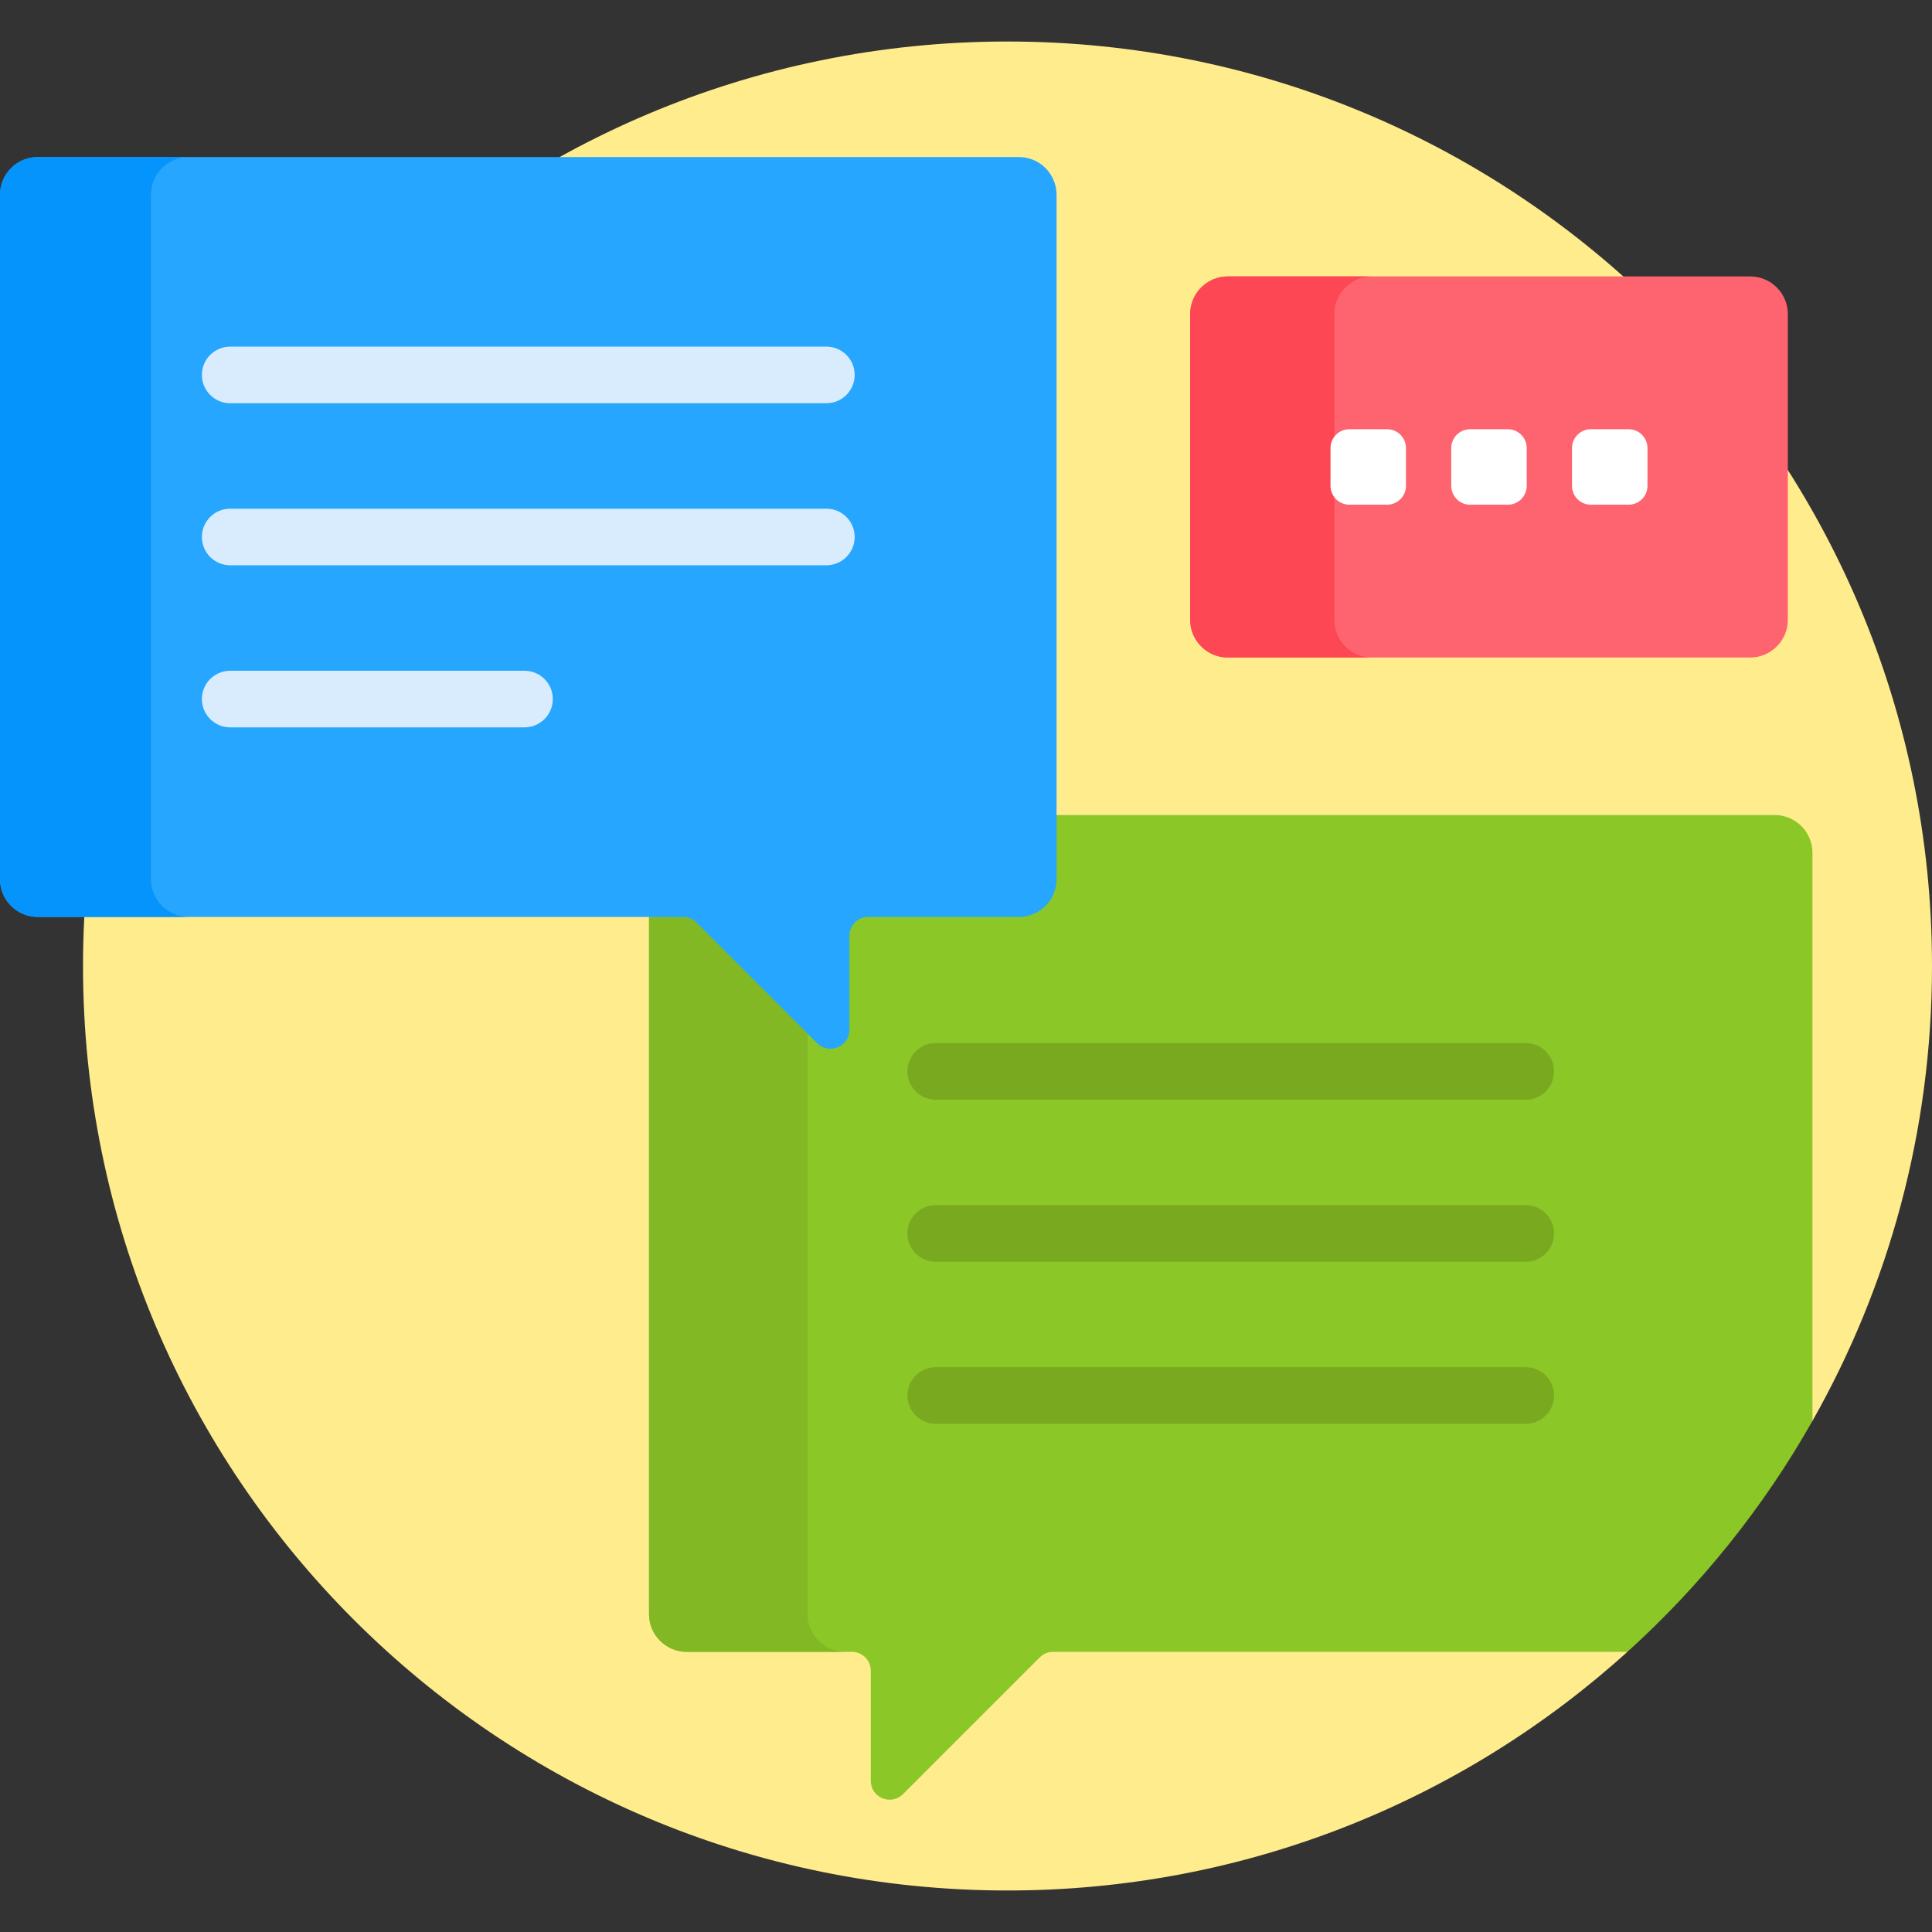
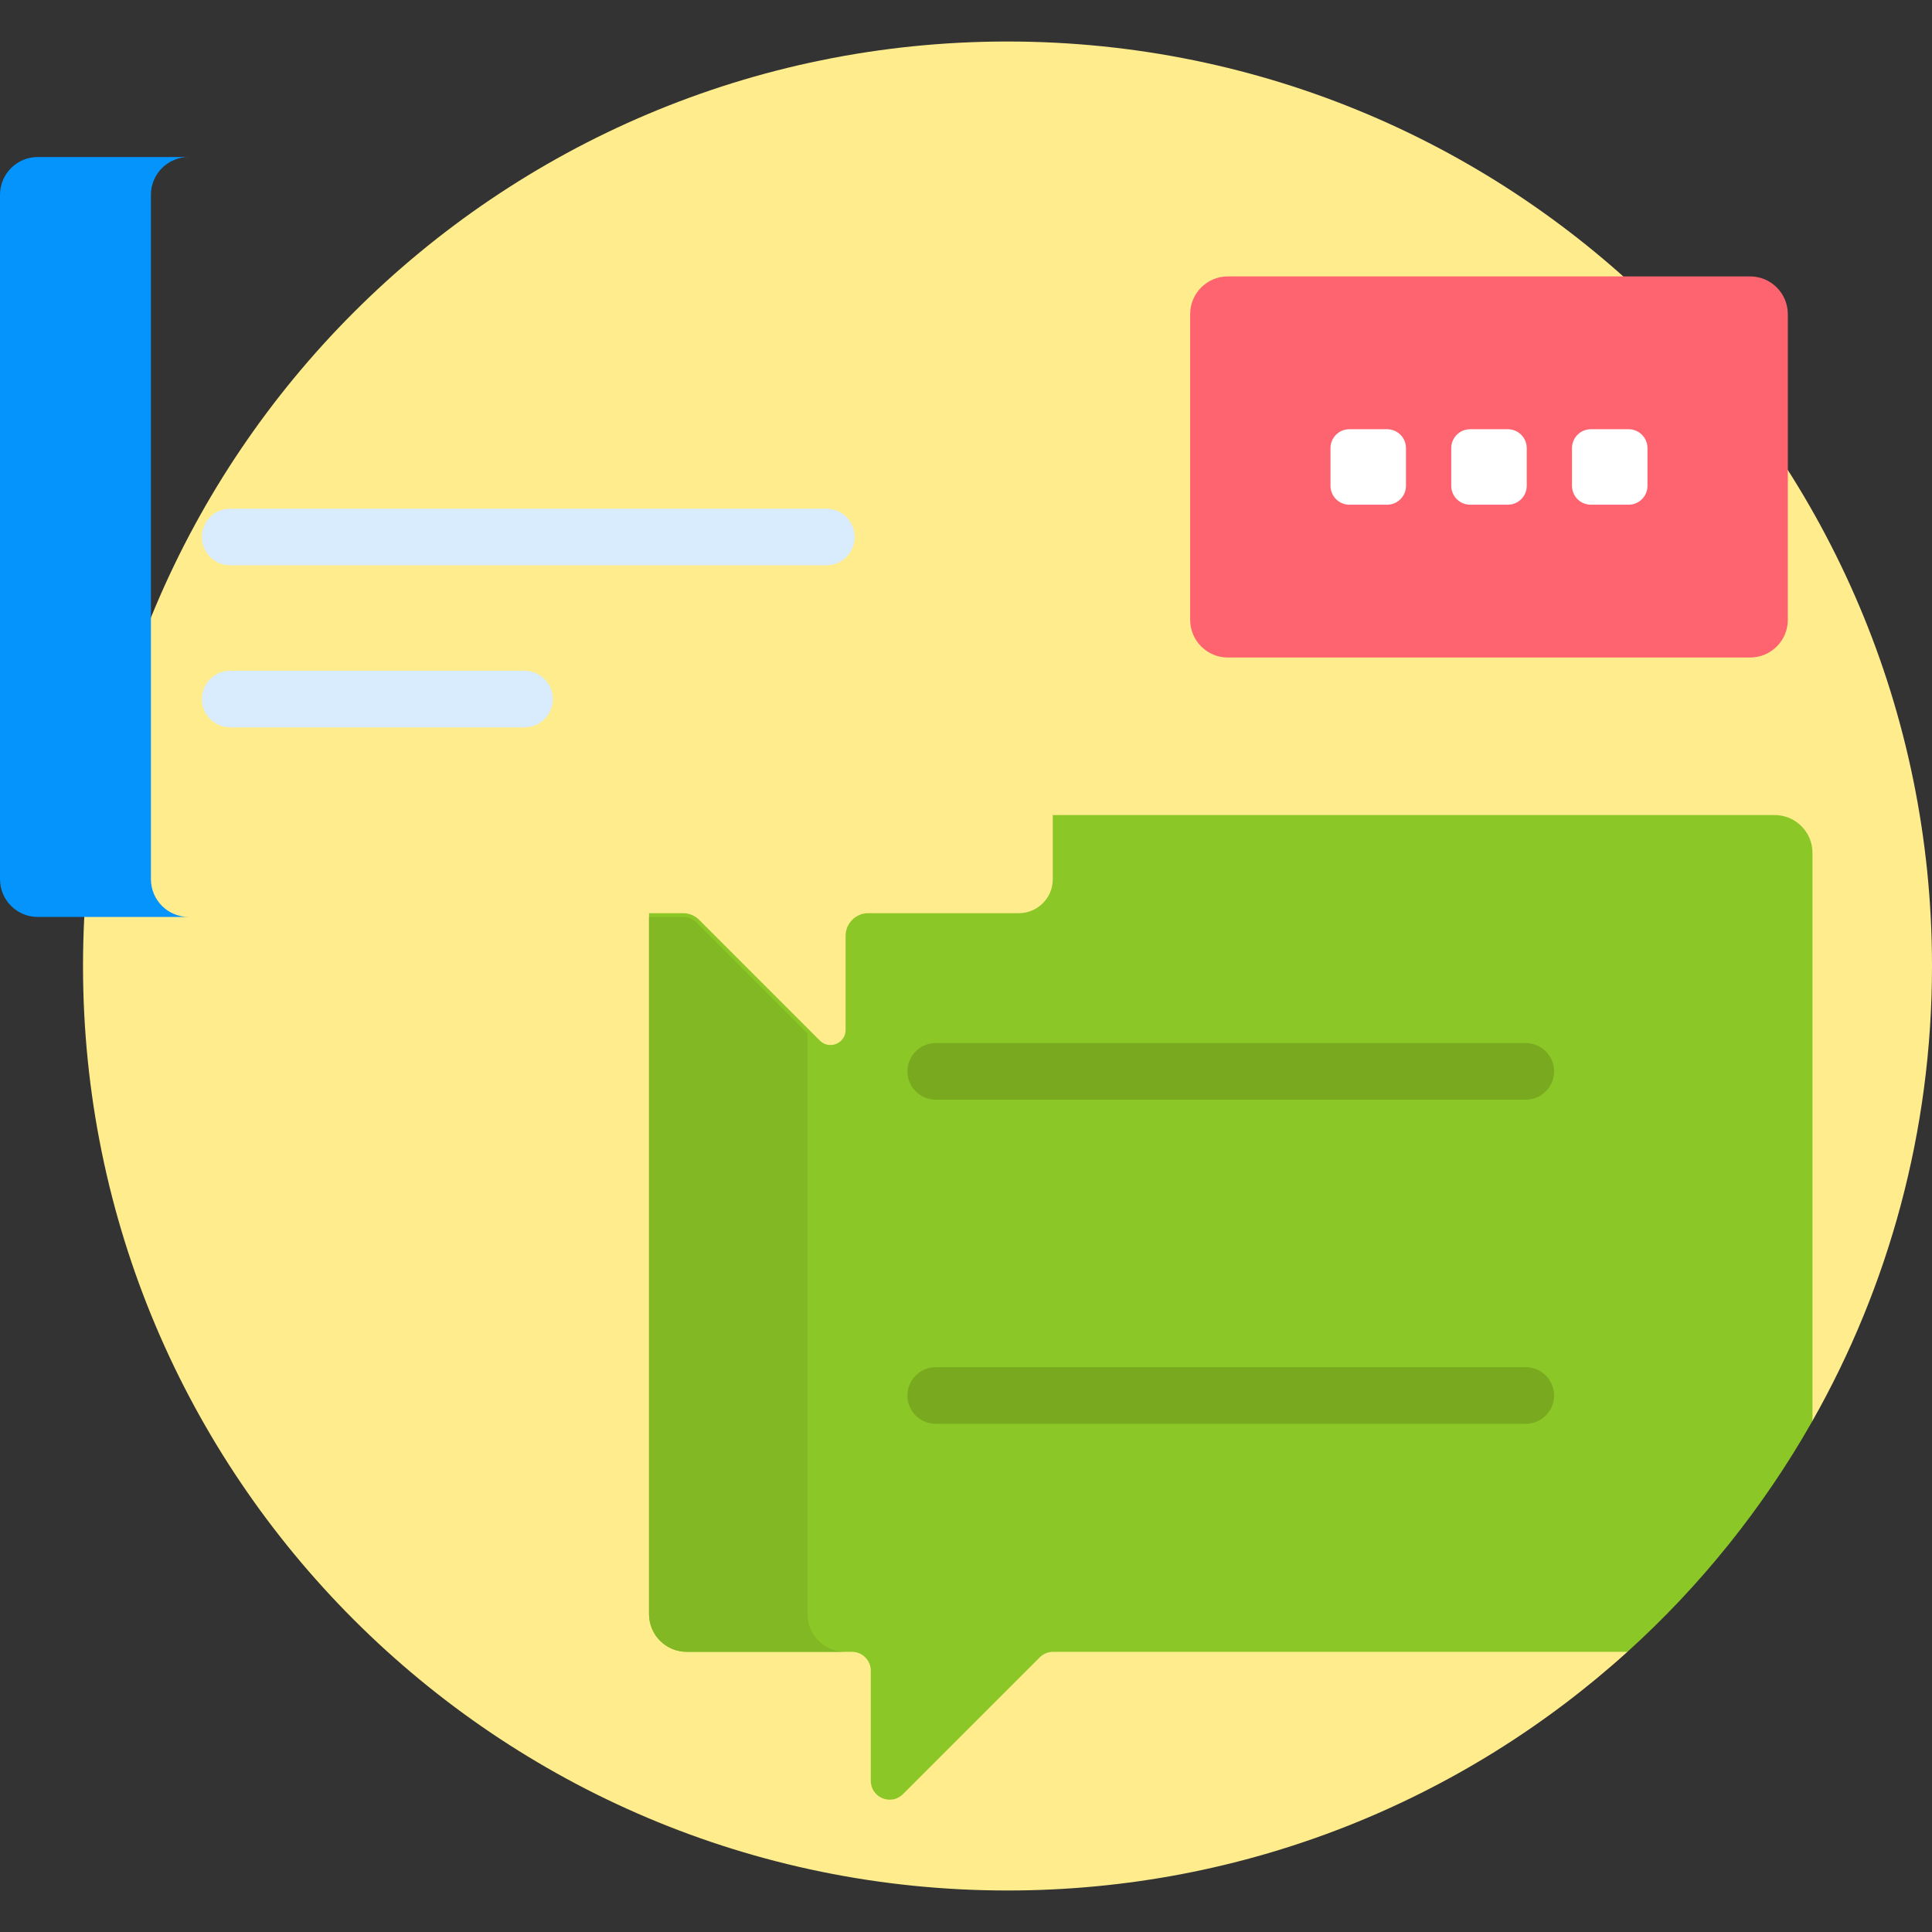
<svg xmlns="http://www.w3.org/2000/svg" id="Capa_1" enable-background="new 0 0 512 512" height="512" viewBox="0 0 512 512" width="512">
  <rect x="0" y="0" width="512" height="512" fill="#333333" stroke="none" />
  <g>
    <path d="m267 11c-135.31 0-245 109.69-245 245s109.69 245 245 245c63.21 0 120.825-23.943 164.283-63.248l-.385-1h-151.815c-1.579 0-3.126.641-4.242 1.757l-36.248 36.248c-.977.977-2.058 1.182-2.792 1.182-1.984 0-4.036-1.5-4.036-4.01v-29.176c0-3.309-2.691-6-6-6h-43.765c-4.962 0-9-4.038-9-9v-184.753h8.021c1.335 0 2.591.52 3.535 1.464l32 32c1.219 1.219 2.576 1.475 3.5 1.475 2.476 0 5.036-1.874 5.036-5.01v-24.929c0-2.757 2.243-5 5-5h39.908c5.514 0 10-4.486 10-10v-16h190.317c4.963 0 9 4.038 9 9v150.296l1 .264c20.162-35.596 31.683-76.73 31.683-120.56 0-135.31-109.69-245-245-245z" fill="#ffec8c" />
    <path d="m470.318 216h-191.318v17c0 4.962-4.037 9-9 9h-39.909c-3.309 0-6 2.691-6 6v24.929c0 2.51-2.052 4.01-4.036 4.01-.735 0-1.816-.205-2.792-1.182l-32-32c-1.133-1.133-2.64-1.757-4.242-1.757h-9.021v185.752c0 5.523 4.477 10 10 10h43.765c2.761 0 5 2.239 5 5v29.177c0 4.455 5.386 6.685 8.536 3.536l36.248-36.248c.938-.938 2.209-1.464 3.536-1.464h152.2c19.436-17.578 36.031-38.234 49.035-61.193v-150.56c-.002-5.523-4.479-10-10.002-10z" fill="#8bc727" />
    <path d="m214 427.752v-153.843l-29.444-29.444c-.938-.938-2.209-1.464-3.536-1.464h-9.02v184.752c0 5.523 4.477 10 10 10h42c-5.523-.001-10-4.478-10-10.001z" fill="#81b823" />
    <g>
-       <path d="m270 41.615h-260c-5.523 0-10 4.477-10 10v181.385c0 5.523 4.477 10 10 10h171.02c1.326 0 2.598.527 3.536 1.464l32 32c3.15 3.15 8.536.919 8.536-3.536v-24.928c0-2.761 2.239-5 5-5h39.908c5.523 0 10-4.477 10-10v-181.385c0-5.523-4.477-10-10-10z" fill="#26a6fe" />
      <g>
        <path d="m40 233v-181.385c0-5.523 4.477-10 10-10h-40c-5.523 0-10 4.477-10 10v181.385c0 5.523 4.477 10 10 10h40c-5.523 0-10-4.477-10-10z" fill="#0593fc" />
      </g>
      <g>
        <g>
-           <path d="m404.34 334.376h-156.361c-4.142 0-7.5-3.358-7.5-7.5s3.358-7.5 7.5-7.5h156.361c4.143 0 7.5 3.358 7.5 7.5s-3.358 7.5-7.5 7.5z" fill="#78a91f" />
-         </g>
+           </g>
        <g>
          <path d="m404.34 377.325h-156.361c-4.142 0-7.5-3.358-7.5-7.5s3.358-7.5 7.5-7.5h156.361c4.143 0 7.5 3.358 7.5 7.5s-3.358 7.5-7.5 7.5z" fill="#78a91f" />
        </g>
        <g>
          <path d="m404.34 291.428h-156.361c-4.142 0-7.5-3.358-7.5-7.5s3.358-7.5 7.5-7.5h156.361c4.143 0 7.5 3.358 7.5 7.5s-3.358 7.5-7.5 7.5z" fill="#78a91f" />
        </g>
      </g>
    </g>
    <g>
      <g>
        <g>
-           <path d="m219 106.859h-158c-4.142 0-7.5-3.358-7.5-7.5s3.358-7.5 7.5-7.5h158c4.142 0 7.5 3.358 7.5 7.5s-3.358 7.5-7.5 7.5z" fill="#d8ecfe" />
-         </g>
+           </g>
        <g>
          <path d="m219 149.807h-158c-4.142 0-7.5-3.358-7.5-7.5s3.358-7.5 7.5-7.5h158c4.142 0 7.5 3.358 7.5 7.5s-3.358 7.5-7.5 7.5z" fill="#d8ecfe" />
        </g>
        <g>
          <path d="m139 192.756h-78c-4.142 0-7.5-3.358-7.5-7.5s3.358-7.5 7.5-7.5h78c4.142 0 7.5 3.358 7.5 7.5s-3.358 7.5-7.5 7.5z" fill="#d8ecfe" />
        </g>
      </g>
    </g>
    <g>
      <path d="m463.79 174.25h-138.387c-5.523 0-10-4.477-10-10v-81c0-5.523 4.477-10 10-10h138.387c5.523 0 10 4.477 10 10v81c0 5.523-4.477 10-10 10z" fill="#fe646f" />
    </g>
-     <path d="m353.614 164.25v-81c0-5.523 4.477-10 10-10h-38.21c-5.523 0-10 4.477-10 10v81c0 5.523 4.477 10 10 10h38.21c-5.523 0-10-4.477-10-10z" fill="#fd4755" />
    <g>
      <g>
        <path d="m421.597 133.75h10c2.761 0 5-2.239 5-5v-10c0-2.761-2.239-5-5-5h-10c-2.761 0-5 2.239-5 5v10c0 2.761 2.238 5 5 5z" fill="#fff" />
      </g>
      <g>
        <path d="m389.597 133.75h10c2.761 0 5-2.239 5-5v-10c0-2.761-2.239-5-5-5h-10c-2.761 0-5 2.239-5 5v10c0 2.761 2.238 5 5 5z" fill="#fff" />
      </g>
      <g>
-         <path d="m357.597 133.75h10c2.761 0 5-2.239 5-5v-10c0-2.761-2.239-5-5-5h-10c-2.761 0-5 2.239-5 5v10c0 2.761 2.238 5 5 5z" fill="#fff" />
+         <path d="m357.597 133.75h10c2.761 0 5-2.239 5-5v-10c0-2.761-2.239-5-5-5h-10c-2.761 0-5 2.239-5 5v10c0 2.761 2.238 5 5 5" fill="#fff" />
      </g>
    </g>
  </g>
</svg>